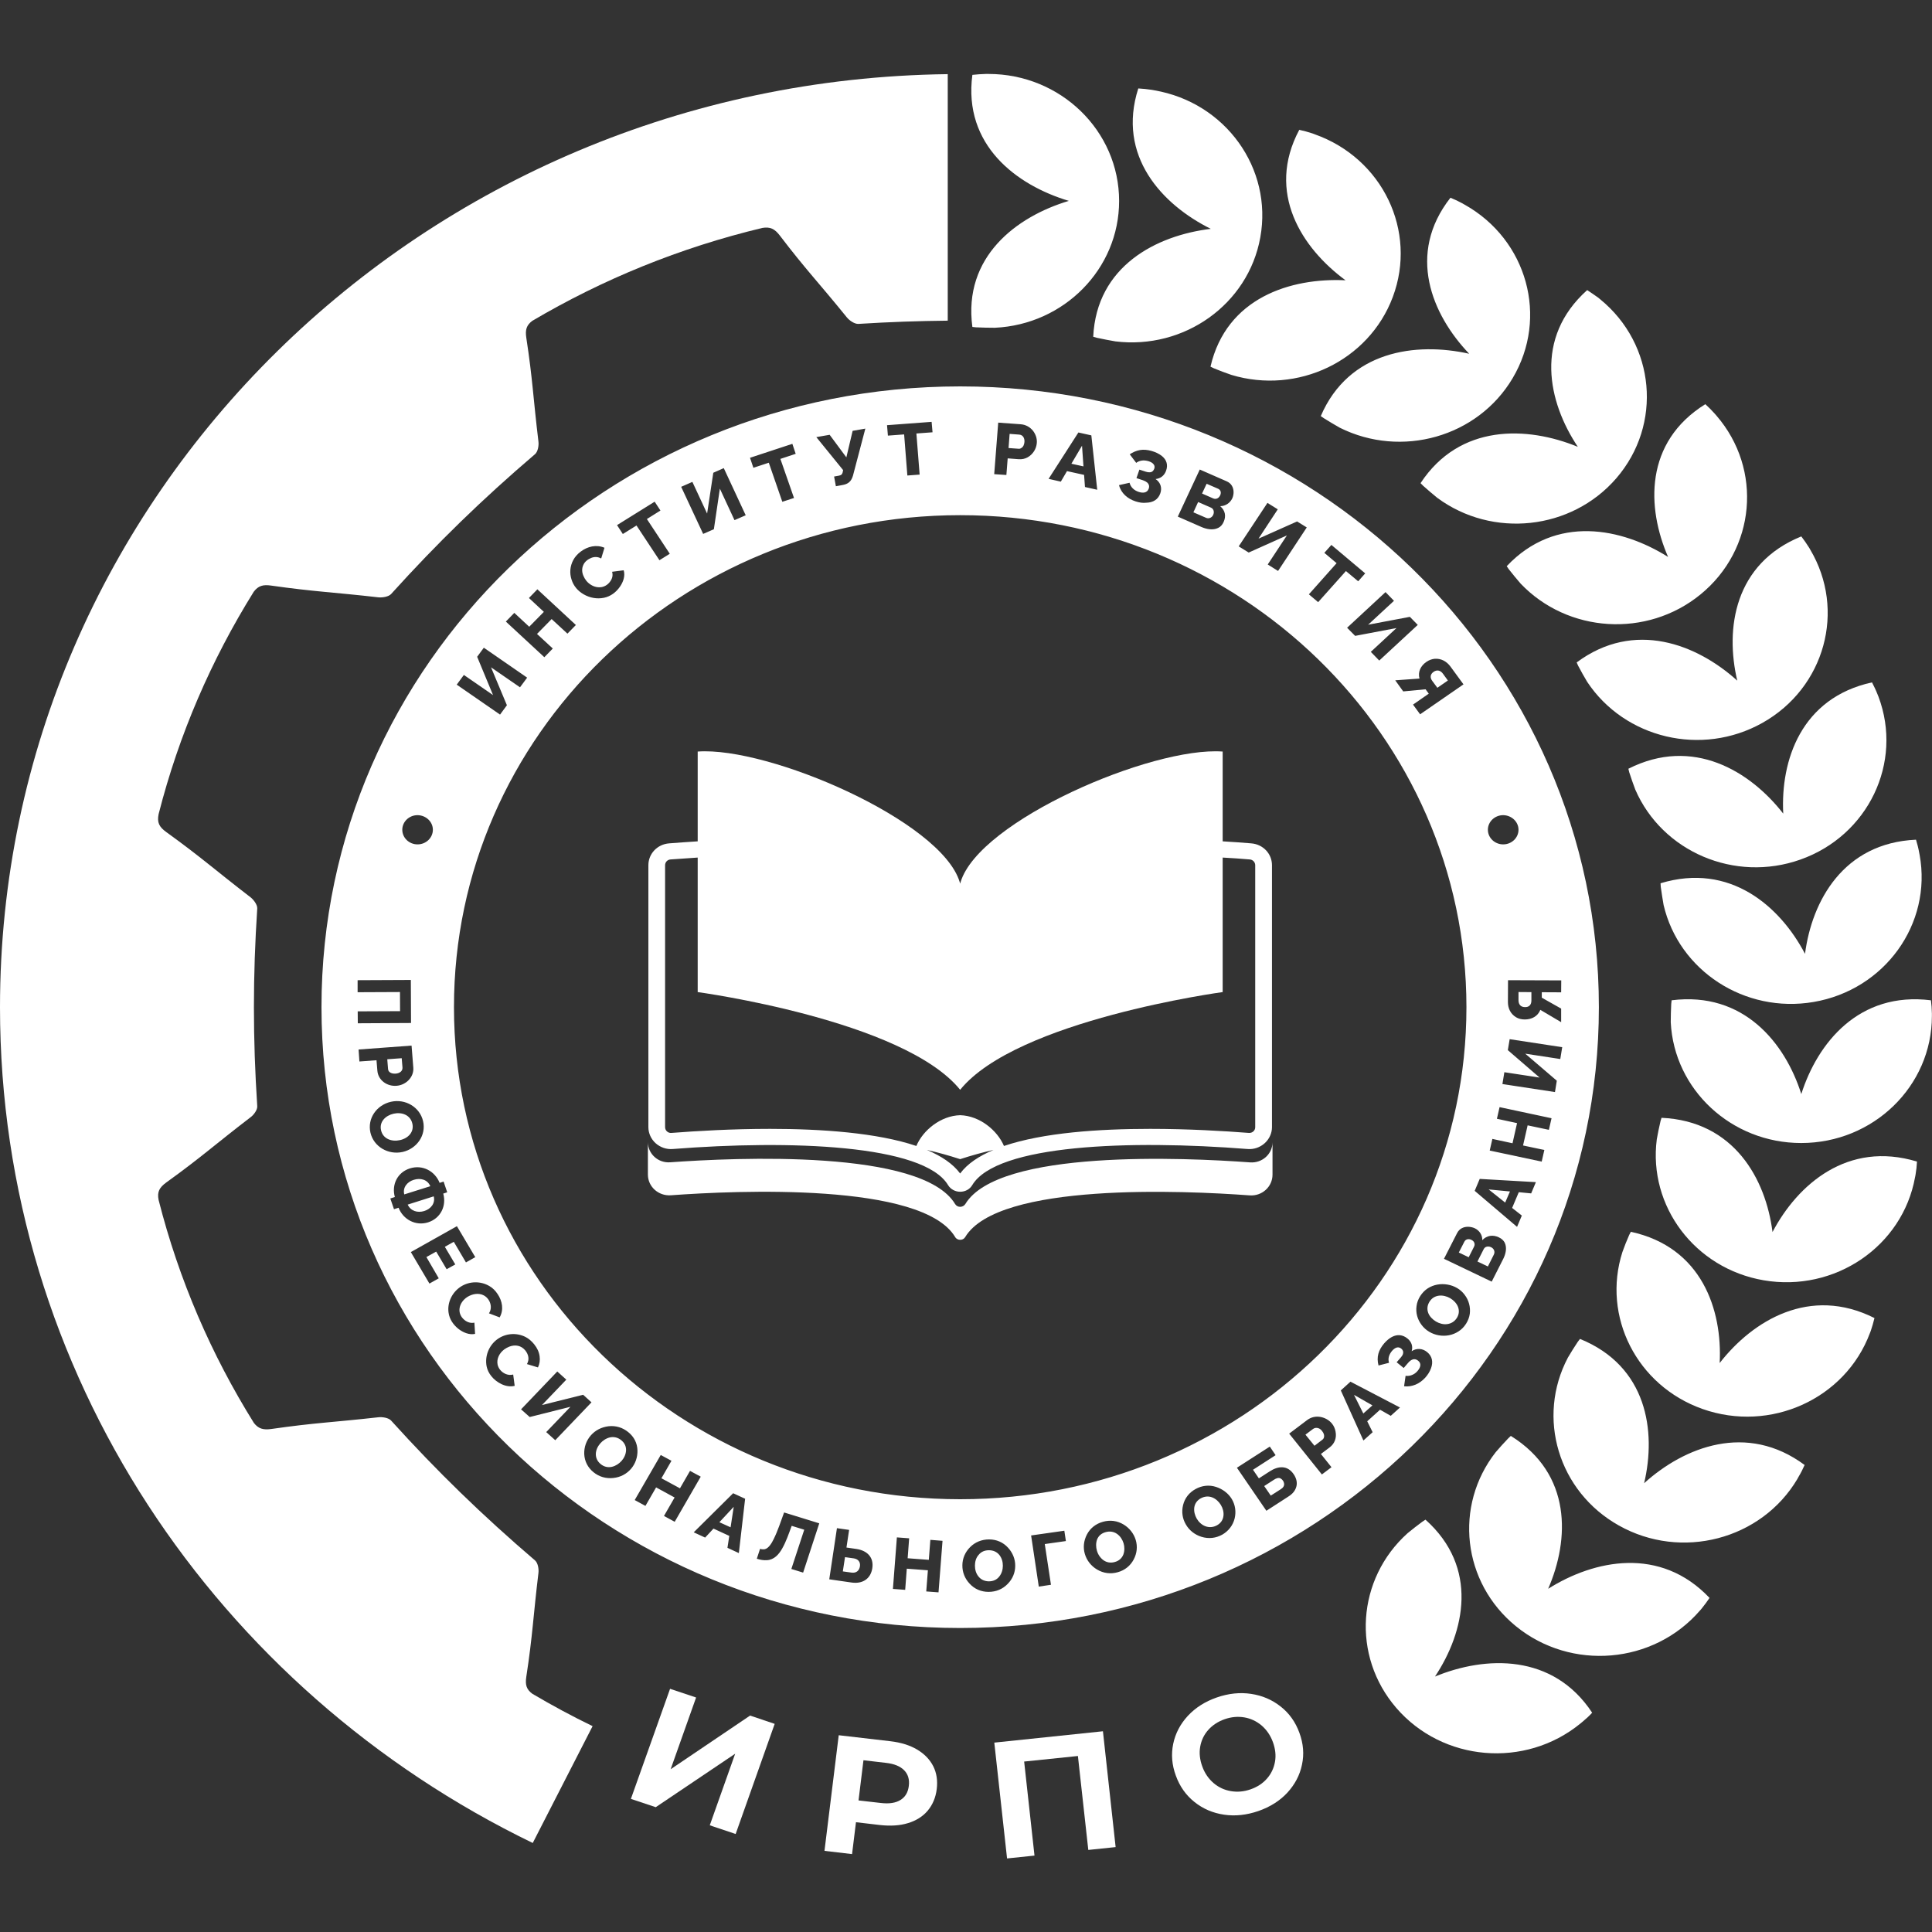
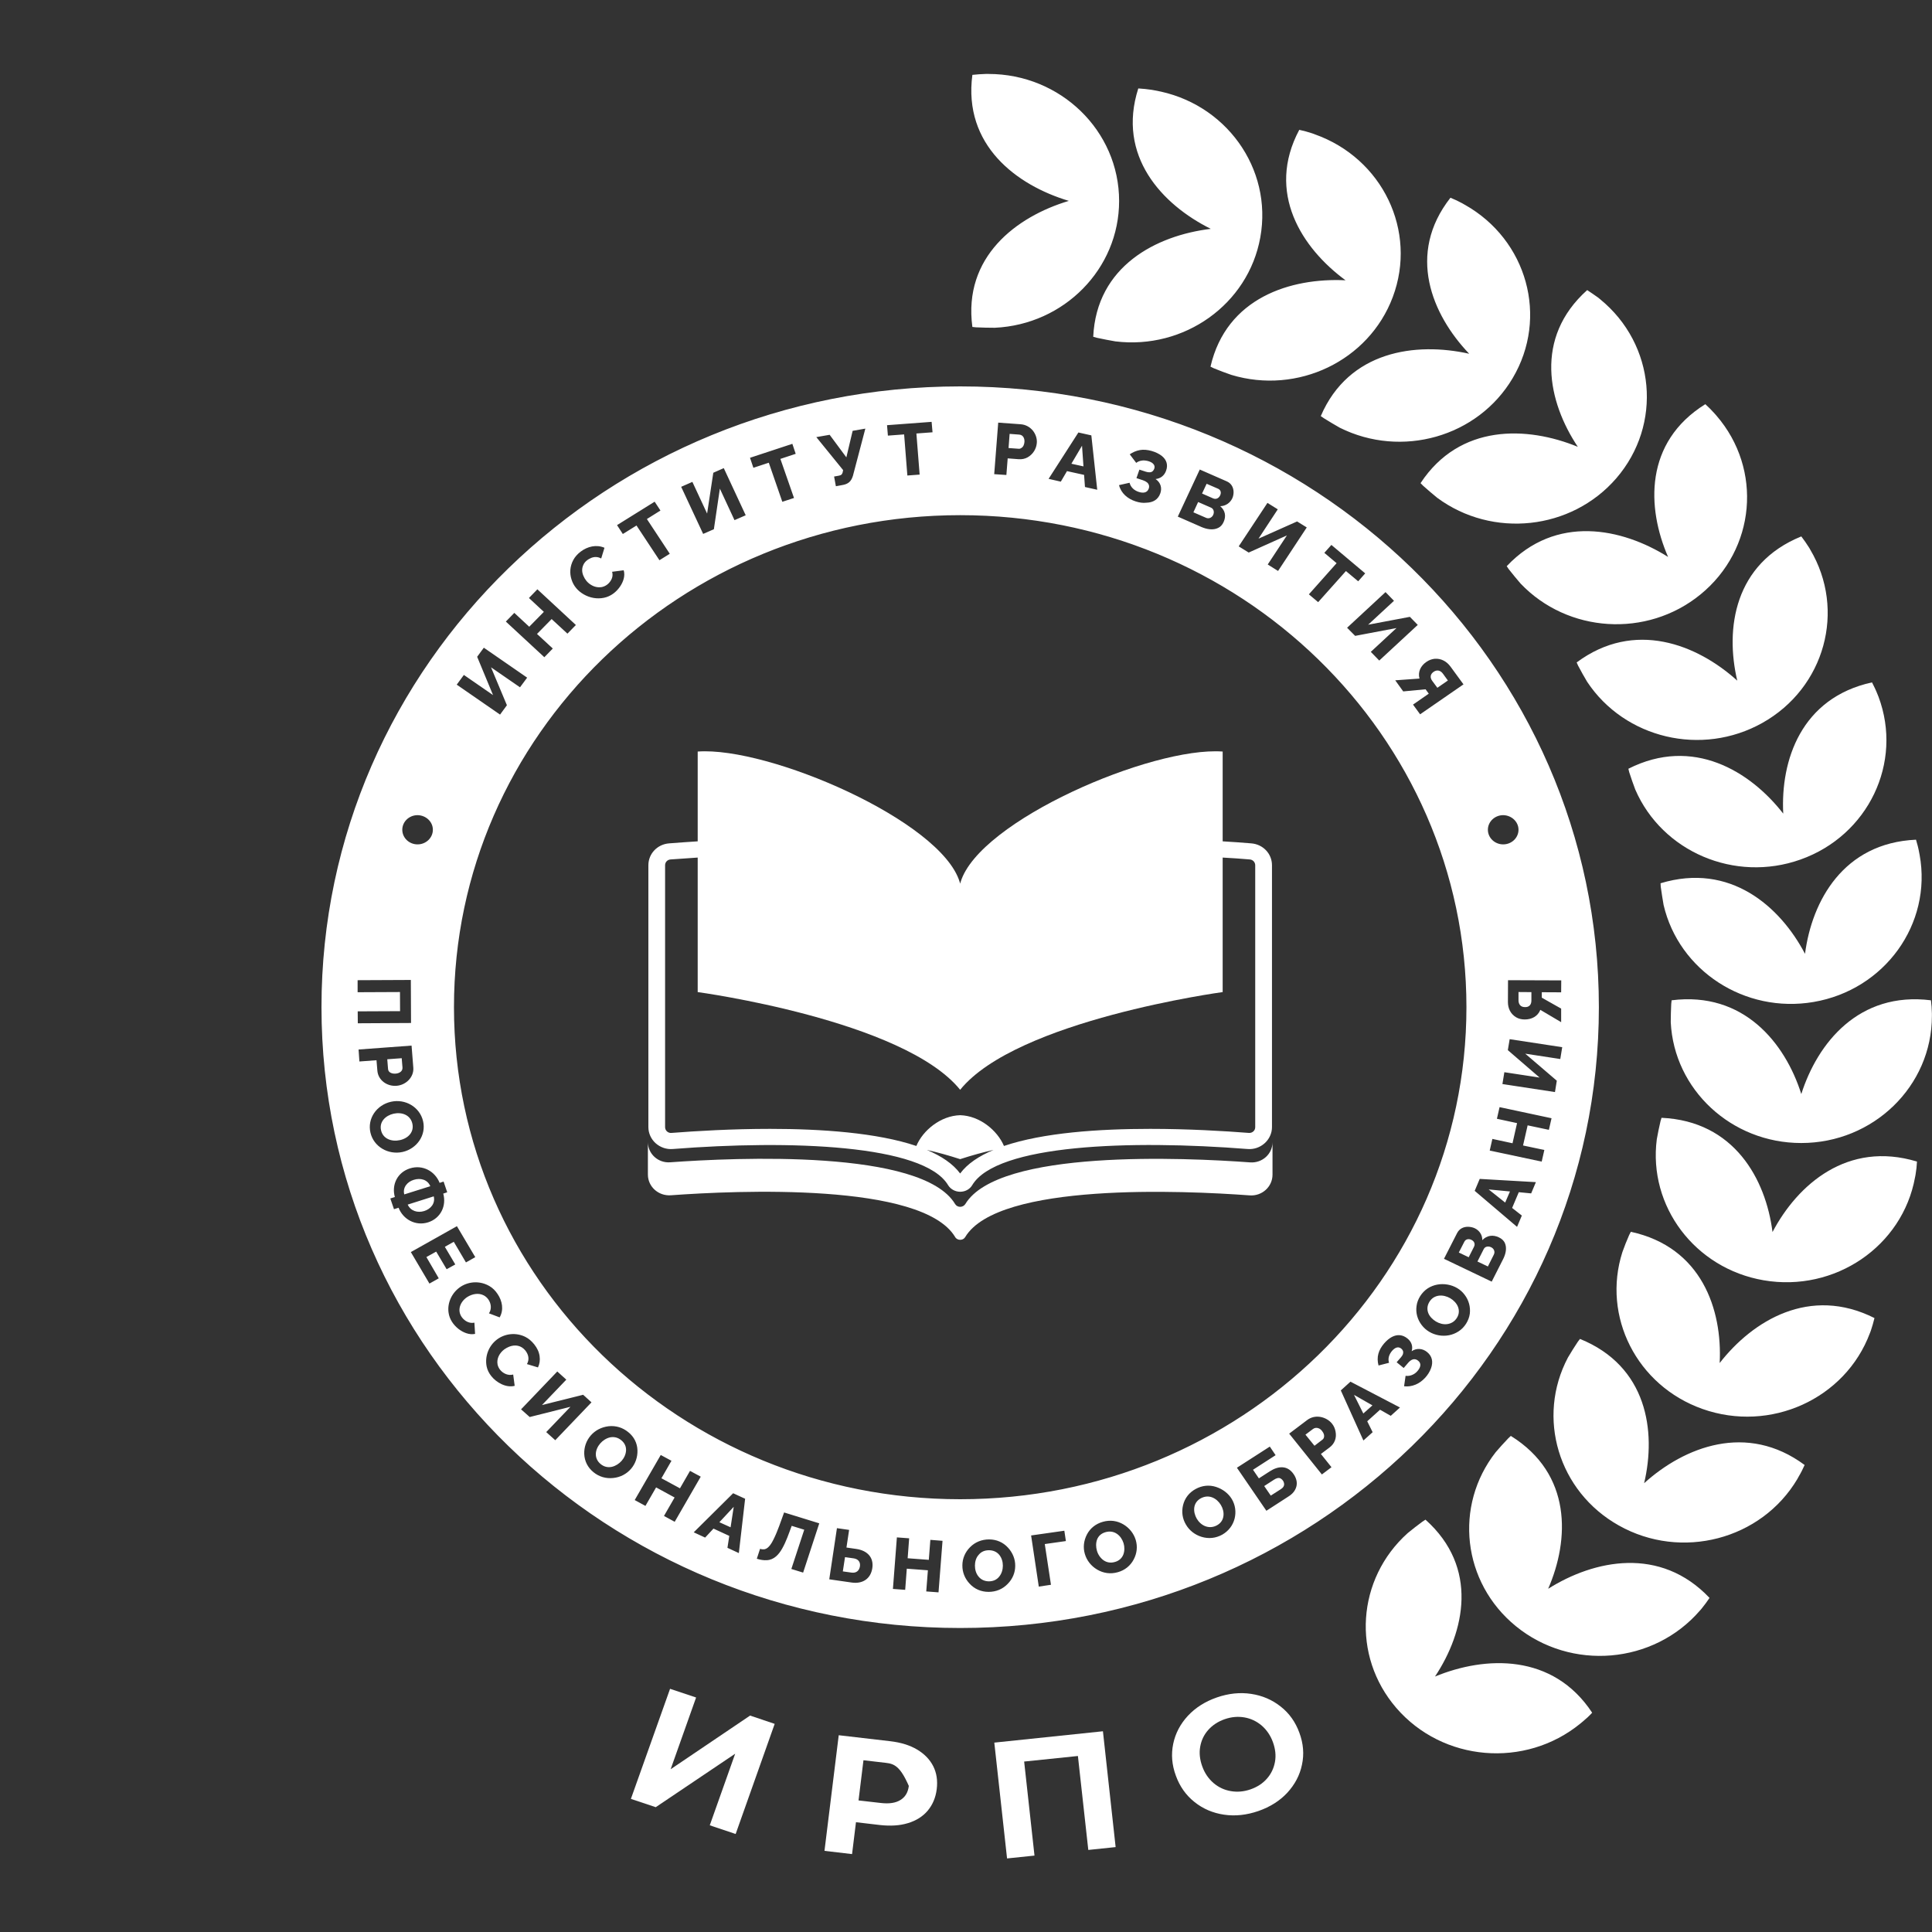
<svg xmlns="http://www.w3.org/2000/svg" width="40" height="40" viewBox="0 0 40 40" fill="none">
  <rect x="0" y="0" width="40" height="40" fill="#333333" stroke="none" />
  <path d="M13.873 34.965L14.412 35.145L13.885 36.63L15.53 35.519L16.039 35.691L15.231 37.971L14.695 37.791L15.221 36.309L13.576 37.416L13.062 37.244L13.873 34.965Z" fill="white" />
-   <path d="M18.987 36.222C19.138 36.312 19.25 36.427 19.321 36.566C19.392 36.706 19.416 36.865 19.394 37.043C19.372 37.218 19.309 37.366 19.207 37.488C19.105 37.609 18.967 37.695 18.798 37.746C18.629 37.798 18.436 37.809 18.217 37.785L17.722 37.727L17.641 38.387L17.07 38.32L17.365 35.926L18.432 36.05C18.648 36.075 18.835 36.132 18.987 36.222ZM18.644 37.266C18.743 37.205 18.8 37.108 18.816 36.976C18.833 36.842 18.8 36.733 18.719 36.651C18.638 36.568 18.512 36.517 18.341 36.498L17.877 36.444L17.775 37.276L18.239 37.329C18.412 37.349 18.546 37.328 18.644 37.266Z" fill="white" />
+   <path d="M18.987 36.222C19.138 36.312 19.25 36.427 19.321 36.566C19.392 36.706 19.416 36.865 19.394 37.043C19.372 37.218 19.309 37.366 19.207 37.488C19.105 37.609 18.967 37.695 18.798 37.746C18.629 37.798 18.436 37.809 18.217 37.785L17.722 37.727L17.641 38.387L17.07 38.32L17.365 35.926L18.432 36.05C18.648 36.075 18.835 36.132 18.987 36.222ZM18.644 37.266C18.743 37.205 18.8 37.108 18.816 36.976C18.638 36.568 18.512 36.517 18.341 36.498L17.877 36.444L17.775 37.276L18.239 37.329C18.412 37.349 18.546 37.328 18.644 37.266Z" fill="white" />
  <path d="M22.835 35.844L23.098 38.242L22.532 38.301L22.317 36.356L21.204 36.471L21.418 38.418L20.85 38.477L20.586 36.079L22.835 35.844Z" fill="white" />
  <path d="M25.343 37.571C25.11 37.537 24.906 37.449 24.731 37.309C24.555 37.169 24.426 36.988 24.345 36.764C24.262 36.54 24.245 36.322 24.29 36.104C24.335 35.888 24.436 35.695 24.593 35.525C24.75 35.356 24.951 35.228 25.193 35.144C25.435 35.06 25.673 35.035 25.903 35.07C26.134 35.104 26.338 35.192 26.515 35.332C26.692 35.471 26.822 35.653 26.903 35.877C26.985 36.1 27.003 36.318 26.956 36.536C26.911 36.755 26.808 36.946 26.653 37.116C26.497 37.284 26.297 37.41 26.055 37.495C25.811 37.579 25.575 37.605 25.343 37.571ZM26.23 36.825C26.318 36.726 26.373 36.609 26.397 36.477C26.421 36.345 26.405 36.208 26.354 36.068C26.303 35.928 26.224 35.814 26.12 35.724C26.015 35.636 25.897 35.58 25.764 35.557C25.63 35.534 25.494 35.546 25.356 35.594C25.219 35.642 25.105 35.716 25.016 35.816C24.927 35.915 24.872 36.032 24.849 36.163C24.825 36.295 24.841 36.433 24.892 36.573C24.943 36.714 25.022 36.827 25.126 36.917C25.23 37.005 25.348 37.06 25.482 37.083C25.616 37.106 25.752 37.095 25.89 37.047C26.027 36.999 26.141 36.927 26.23 36.825Z" fill="white" />
  <path d="M32.964 35.46C32.153 34.229 30.756 34.28 29.71 34.711C30.327 33.783 30.622 32.454 29.513 31.463C29.491 31.477 29.471 31.49 29.45 31.504C29.344 31.582 29.241 31.662 29.143 31.743C28.09 32.689 27.978 34.282 28.909 35.361C29.869 36.474 31.575 36.619 32.72 35.684L32.736 35.671L32.761 35.65C32.834 35.59 32.903 35.527 32.964 35.46ZM35.394 33.083C34.374 32.007 33.007 32.293 32.053 32.894C32.496 31.877 32.549 30.517 31.28 29.729C31.262 29.746 31.244 29.761 31.227 29.779C31.136 29.874 31.049 29.97 30.967 30.066C30.099 31.175 30.274 32.762 31.384 33.668C32.529 34.602 34.235 34.456 35.195 33.345L35.209 33.33L35.23 33.305C35.289 33.232 35.344 33.158 35.394 33.083ZM37.363 30.331C36.167 29.444 34.872 29.956 34.04 30.708C34.294 29.631 34.103 28.285 32.712 27.721C32.696 27.74 32.682 27.759 32.667 27.78C32.594 27.891 32.525 27.998 32.462 28.107C31.807 29.346 32.261 30.88 33.517 31.584C34.811 32.311 36.466 31.878 37.212 30.622L37.221 30.605L37.237 30.576C37.285 30.496 37.326 30.414 37.363 30.331ZM38.809 27.289C37.473 26.616 36.289 27.34 35.604 28.22C35.661 27.117 35.234 25.822 33.765 25.503C33.753 25.524 33.743 25.547 33.731 25.568C33.678 25.688 33.631 25.807 33.59 25.923C33.164 27.254 33.887 28.689 35.248 29.171C36.653 29.668 38.205 28.964 38.715 27.599L38.723 27.579L38.734 27.549C38.762 27.465 38.788 27.377 38.809 27.289ZM39.689 24.049C38.252 23.613 37.216 24.525 36.698 25.508C36.559 24.413 35.905 23.21 34.4 23.143C34.392 23.166 34.386 23.189 34.379 23.213C34.349 23.342 34.323 23.466 34.302 23.588C34.123 24.971 35.089 26.262 36.515 26.507C37.987 26.759 39.39 25.805 39.649 24.374L39.653 24.355L39.659 24.323C39.675 24.229 39.685 24.139 39.689 24.049ZM39.978 20.71C38.485 20.523 37.629 21.596 37.294 22.651C36.96 21.596 36.102 20.521 34.609 20.71C34.605 20.735 34.603 20.758 34.601 20.783C34.595 20.913 34.591 21.041 34.591 21.165C34.66 22.558 35.844 23.665 37.292 23.665C38.786 23.665 39.998 22.487 39.998 21.035V21.014V20.982C39.996 20.89 39.99 20.798 39.978 20.71ZM39.669 17.385C38.166 17.452 37.513 18.653 37.371 19.748C36.854 18.764 35.819 17.851 34.38 18.287C34.382 18.312 34.384 18.335 34.384 18.36C34.402 18.49 34.422 18.616 34.443 18.737C34.76 20.096 36.122 20.988 37.548 20.745C39.02 20.494 40.004 19.131 39.744 17.7L39.74 17.681L39.734 17.649C39.718 17.559 39.695 17.471 39.669 17.385ZM38.758 14.128C37.29 14.449 36.863 15.742 36.92 16.845C36.234 15.964 35.049 15.241 33.714 15.916C33.719 15.939 33.725 15.964 33.731 15.987C33.77 16.111 33.814 16.232 33.857 16.348C34.414 17.633 35.915 18.28 37.277 17.796C38.679 17.299 39.404 15.79 38.892 14.424L38.884 14.405L38.872 14.375C38.839 14.29 38.799 14.208 38.758 14.128ZM37.294 11.106C35.905 11.669 35.714 13.015 35.968 14.092C35.136 13.34 33.839 12.826 32.643 13.715C32.653 13.738 32.663 13.759 32.673 13.782C32.734 13.899 32.797 14.009 32.861 14.117C33.639 15.289 35.232 15.671 36.488 14.967C37.782 14.241 38.225 12.633 37.477 11.376L37.468 11.359L37.45 11.33C37.403 11.254 37.349 11.179 37.294 11.106ZM35.307 8.368C34.04 9.156 34.093 10.515 34.536 11.531C33.582 10.931 32.214 10.644 31.195 11.722C31.209 11.743 31.223 11.762 31.236 11.783C31.317 11.887 31.4 11.986 31.482 12.082C32.456 13.105 34.095 13.214 35.205 12.309C36.35 11.376 36.499 9.718 35.537 8.605L35.524 8.59L35.502 8.565C35.439 8.494 35.374 8.429 35.307 8.368ZM32.861 6.006C31.754 6.997 32.049 8.326 32.667 9.251C31.62 8.821 30.221 8.77 29.411 10.003C29.428 10.02 29.444 10.037 29.462 10.055C29.56 10.143 29.659 10.227 29.757 10.307C30.898 11.15 32.531 10.98 33.464 9.902C34.424 8.789 34.274 7.131 33.131 6.197L33.115 6.184L33.09 6.163C33.013 6.109 32.938 6.056 32.861 6.006ZM30.03 4.094C29.117 5.257 29.645 6.515 30.418 7.324C29.31 7.077 27.925 7.263 27.345 8.615C27.364 8.63 27.384 8.643 27.406 8.657C27.518 8.727 27.63 8.794 27.74 8.856C29.015 9.492 30.593 9.051 31.317 7.831C32.065 6.572 31.62 4.966 30.327 4.239L30.31 4.23L30.28 4.212C30.2 4.168 30.115 4.128 30.03 4.094ZM26.9 2.688C26.207 3.987 26.953 5.138 27.858 5.803C26.723 5.748 25.391 6.163 25.062 7.591C25.084 7.603 25.108 7.613 25.129 7.624C25.253 7.674 25.375 7.722 25.495 7.762C26.865 8.175 28.34 7.473 28.836 6.15C29.348 4.784 28.624 3.277 27.219 2.78L27.199 2.772L27.168 2.761C27.079 2.732 26.991 2.707 26.9 2.688ZM23.567 1.831C23.119 3.228 24.057 4.235 25.068 4.738C23.941 4.874 22.703 5.509 22.634 6.972C22.658 6.98 22.682 6.985 22.707 6.993C22.839 7.022 22.967 7.046 23.093 7.068C24.515 7.242 25.843 6.303 26.093 4.916C26.353 3.486 25.371 2.122 23.9 1.87L23.88 1.866L23.846 1.86C23.752 1.845 23.66 1.837 23.567 1.831ZM20.132 1.55C19.939 3.002 21.043 3.834 22.129 4.159C21.043 4.484 19.937 5.318 20.132 6.769C20.157 6.773 20.181 6.775 20.207 6.777C20.34 6.783 20.472 6.786 20.598 6.786C22.03 6.719 23.17 5.568 23.17 4.161C23.17 2.709 21.958 1.531 20.464 1.531H20.443H20.409C20.315 1.533 20.222 1.541 20.132 1.55Z" fill="white" />
  <path fill-rule="evenodd" clip-rule="evenodd" d="M31.706 20.715V20.541L31.439 20.539V20.709C31.439 20.794 31.484 20.851 31.571 20.851C31.659 20.855 31.706 20.801 31.706 20.715ZM32.322 21.163L31.891 20.908C31.838 21.042 31.712 21.107 31.569 21.107C31.5 21.107 31.441 21.092 31.388 21.061C31.274 20.992 31.22 20.876 31.22 20.748L31.222 20.294L32.324 20.298L32.322 20.545L31.921 20.543C31.921 20.581 31.921 20.618 31.921 20.656L32.322 20.882V21.163ZM32.194 22.61L31.106 22.444L31.146 22.199L31.876 22.31L31.218 21.742L31.256 21.515L32.344 21.681L32.304 21.926L31.578 21.815L32.232 22.375L32.194 22.61ZM31.047 22.922L32.123 23.152L32.068 23.392L31.628 23.299L31.533 23.716L31.974 23.809L31.919 24.05L30.843 23.821L30.898 23.58L31.315 23.67L31.409 23.253L30.992 23.163L31.047 22.922ZM31.262 24.668L30.821 24.626L31.163 24.898L31.262 24.668ZM30.532 24.655L30.636 24.408L31.799 24.475L31.701 24.708L31.445 24.683L31.307 25.009L31.508 25.167L31.409 25.401L30.532 24.655ZM30.203 25.932L30.408 26.03L30.518 25.812C30.536 25.777 30.534 25.743 30.514 25.71C30.492 25.678 30.441 25.653 30.402 25.655C30.365 25.657 30.335 25.674 30.319 25.706L30.203 25.932ZM30.811 25.808C30.77 25.808 30.736 25.825 30.719 25.861L30.589 26.118L30.805 26.221L30.929 25.974C30.947 25.938 30.945 25.898 30.921 25.863C30.898 25.829 30.852 25.808 30.811 25.808ZM31.034 25.619C31.091 25.645 31.13 25.683 31.154 25.729C31.205 25.837 31.173 25.965 31.122 26.066L30.884 26.535L29.896 26.062L30.168 25.529C30.213 25.441 30.298 25.397 30.398 25.399C30.445 25.401 30.491 25.41 30.532 25.429C30.63 25.475 30.693 25.571 30.689 25.676C30.786 25.576 30.91 25.559 31.034 25.619ZM29.843 27.407C29.922 27.426 30.003 27.418 30.073 27.376C30.144 27.334 30.199 27.246 30.203 27.168C30.209 27.087 30.176 27.015 30.121 26.955C30.066 26.896 29.993 26.852 29.912 26.833C29.833 26.814 29.751 26.821 29.682 26.863C29.613 26.905 29.56 26.992 29.554 27.072C29.548 27.152 29.579 27.225 29.635 27.284C29.69 27.343 29.762 27.387 29.843 27.407ZM30.197 27.565C30.075 27.644 29.932 27.671 29.788 27.646C29.646 27.621 29.519 27.546 29.434 27.433C29.347 27.319 29.308 27.181 29.328 27.041C29.345 26.898 29.436 26.755 29.56 26.674C29.682 26.596 29.827 26.571 29.971 26.596C30.113 26.621 30.239 26.693 30.323 26.806C30.41 26.919 30.447 27.058 30.431 27.198C30.412 27.342 30.321 27.487 30.197 27.565ZM29.308 28.667C29.229 28.699 29.151 28.711 29.07 28.701L29.101 28.485C29.147 28.491 29.192 28.485 29.233 28.468C29.276 28.451 29.316 28.424 29.349 28.384C29.404 28.319 29.44 28.235 29.361 28.172C29.284 28.108 29.208 28.152 29.153 28.217L29.062 28.323L28.916 28.204L29.009 28.097C29.029 28.074 29.042 28.051 29.048 28.028C29.06 27.986 29.046 27.95 29.011 27.921C28.942 27.866 28.873 27.91 28.824 27.965C28.763 28.034 28.728 28.126 28.759 28.215L28.541 28.271C28.495 28.097 28.539 27.952 28.657 27.814C28.71 27.753 28.763 27.709 28.818 27.68C28.93 27.621 29.042 27.632 29.141 27.713C29.223 27.779 29.257 27.873 29.227 27.975C29.332 27.906 29.452 27.915 29.548 27.994C29.654 28.08 29.674 28.2 29.629 28.325C29.579 28.468 29.452 28.608 29.308 28.667ZM28.415 29.097L28.033 28.879L28.226 29.265L28.415 29.097ZM27.76 28.787L27.96 28.606L28.985 29.141L28.794 29.313L28.572 29.187L28.307 29.426L28.419 29.652L28.228 29.824L27.76 28.787ZM27.215 29.933L27.378 29.808C27.413 29.782 27.421 29.74 27.411 29.7C27.405 29.677 27.392 29.652 27.372 29.627C27.35 29.6 27.329 29.583 27.305 29.573C27.264 29.556 27.221 29.558 27.185 29.585L27.028 29.703L27.215 29.933ZM27.368 30.527L26.691 29.682L27.063 29.401C27.144 29.34 27.24 29.319 27.339 29.336C27.431 29.353 27.518 29.401 27.577 29.474C27.616 29.522 27.64 29.577 27.651 29.638C27.677 29.768 27.634 29.889 27.526 29.969L27.348 30.103L27.567 30.377L27.368 30.527ZM26.31 30.965L26.518 30.832C26.561 30.805 26.595 30.765 26.585 30.711C26.579 30.671 26.553 30.635 26.52 30.614C26.475 30.583 26.42 30.608 26.378 30.635L26.174 30.767L26.31 30.965ZM26.219 31.279L25.609 30.388L26.29 29.95L26.41 30.128L25.942 30.43L26.064 30.608L26.29 30.462C26.467 30.348 26.656 30.334 26.784 30.522C26.853 30.623 26.874 30.738 26.811 30.849C26.782 30.901 26.735 30.948 26.666 30.99L26.219 31.279ZM24.777 31.442C24.818 31.511 24.879 31.57 24.956 31.599C25.037 31.629 25.119 31.621 25.194 31.581C25.271 31.539 25.32 31.472 25.33 31.386C25.34 31.308 25.318 31.227 25.277 31.159C25.235 31.09 25.174 31.032 25.098 31.002C25.017 30.971 24.936 30.981 24.861 31.021C24.785 31.063 24.738 31.128 24.726 31.212C24.716 31.293 24.738 31.373 24.777 31.442ZM25.306 31.773C25.172 31.847 25.023 31.864 24.875 31.818C24.739 31.776 24.623 31.686 24.553 31.564C24.48 31.442 24.46 31.3 24.494 31.162C24.529 31.019 24.619 30.902 24.751 30.83C24.885 30.755 25.035 30.738 25.18 30.786C25.314 30.83 25.432 30.918 25.503 31.036C25.576 31.159 25.595 31.3 25.562 31.438C25.526 31.581 25.436 31.698 25.306 31.773ZM22.711 32.107C22.733 32.184 22.78 32.254 22.845 32.302C22.916 32.352 22.996 32.363 23.079 32.34C23.163 32.318 23.227 32.264 23.258 32.184C23.285 32.109 23.285 32.025 23.262 31.95C23.238 31.874 23.193 31.803 23.126 31.757C23.057 31.709 22.975 31.698 22.892 31.721C22.807 31.744 22.744 31.795 22.713 31.876C22.687 31.948 22.689 32.033 22.711 32.107ZM23.142 32.551C22.994 32.593 22.845 32.574 22.713 32.495C22.591 32.423 22.5 32.308 22.461 32.174C22.42 32.038 22.438 31.897 22.503 31.771C22.571 31.639 22.689 31.547 22.835 31.507C22.983 31.465 23.132 31.484 23.264 31.564C23.384 31.637 23.474 31.75 23.514 31.883C23.555 32.019 23.539 32.161 23.472 32.287C23.404 32.417 23.288 32.511 23.142 32.551ZM21.507 32.849L21.348 31.79L22.036 31.692L22.068 31.906L21.631 31.968L21.759 32.811L21.507 32.849ZM20.185 32.415C20.185 32.493 20.206 32.576 20.258 32.639C20.311 32.706 20.385 32.738 20.472 32.74C20.561 32.74 20.637 32.708 20.69 32.639C20.74 32.576 20.763 32.495 20.763 32.415C20.763 32.335 20.74 32.256 20.69 32.193C20.637 32.128 20.562 32.096 20.476 32.096C20.387 32.096 20.313 32.126 20.259 32.195C20.206 32.254 20.185 32.337 20.185 32.415ZM20.468 32.958C20.313 32.958 20.175 32.899 20.073 32.786C19.976 32.683 19.923 32.549 19.925 32.409C19.925 32.268 19.982 32.136 20.082 32.035C20.187 31.927 20.326 31.872 20.478 31.872C20.631 31.872 20.769 31.931 20.871 32.044C20.966 32.147 21.021 32.281 21.019 32.419C21.019 32.56 20.964 32.692 20.862 32.794C20.759 32.901 20.622 32.958 20.468 32.958ZM19.514 31.901L19.431 32.968L19.177 32.949L19.211 32.511L18.774 32.478L18.741 32.916L18.487 32.897L18.569 31.83L18.823 31.849L18.792 32.262L19.23 32.295L19.262 31.881L19.514 31.901ZM17.45 32.534L17.629 32.559C17.725 32.572 17.788 32.524 17.804 32.43C17.818 32.34 17.767 32.277 17.674 32.264L17.495 32.239L17.45 32.534ZM17.169 32.698L17.328 31.639L17.58 31.675L17.525 32.04L17.727 32.069C17.952 32.101 18.095 32.241 18.06 32.469C18.026 32.688 17.859 32.796 17.635 32.765L17.169 32.698ZM16.384 32.484L16.651 31.671L16.391 31.591C16.332 31.75 16.277 31.916 16.193 32.063C16.124 32.184 16.027 32.295 15.876 32.302C15.815 32.306 15.746 32.297 15.669 32.272L15.736 32.067C15.772 32.078 15.803 32.08 15.833 32.075C15.917 32.057 15.982 31.939 16.016 31.87C16.102 31.698 16.167 31.495 16.234 31.314L16.962 31.539L16.628 32.559L16.384 32.484ZM15.126 31.621L15.191 31.197L14.894 31.516L15.126 31.621ZM15.179 30.916L15.427 31.03L15.297 32.155L15.061 32.046L15.099 31.799L14.772 31.648L14.599 31.834L14.363 31.725L15.179 30.916ZM14.508 30.573L13.969 31.507L13.747 31.386L13.967 31.004L13.584 30.795L13.363 31.178L13.141 31.057L13.68 30.124L13.902 30.244L13.694 30.606L14.078 30.814L14.286 30.453L14.508 30.573ZM12.427 29.885C12.374 29.946 12.338 30.023 12.336 30.101C12.334 30.185 12.37 30.258 12.435 30.311C12.502 30.367 12.582 30.388 12.669 30.369C12.748 30.35 12.818 30.304 12.872 30.243C12.925 30.181 12.958 30.107 12.962 30.026C12.964 29.942 12.929 29.872 12.862 29.818C12.795 29.763 12.716 29.742 12.63 29.759C12.549 29.778 12.478 29.826 12.427 29.885ZM12.287 30.48C12.169 30.384 12.102 30.252 12.096 30.103C12.091 29.963 12.138 29.828 12.23 29.721C12.325 29.611 12.454 29.547 12.598 29.529C12.75 29.512 12.893 29.556 13.009 29.652C13.127 29.747 13.194 29.879 13.198 30.028C13.202 30.166 13.157 30.302 13.066 30.409C12.972 30.518 12.844 30.585 12.698 30.6C12.547 30.617 12.403 30.575 12.287 30.48ZM10.788 29.179L11.538 28.395L11.725 28.564L11.221 29.09L12.073 28.877L12.246 29.034L11.496 29.818L11.309 29.65L11.811 29.126L10.967 29.338L10.788 29.179ZM10.288 27.734C10.457 27.605 10.69 27.584 10.879 27.68C10.945 27.713 11.004 27.764 11.059 27.831C11.123 27.911 11.16 27.992 11.172 28.078C11.184 28.162 11.172 28.24 11.138 28.311L10.91 28.242C10.965 28.145 10.943 28.045 10.877 27.961C10.792 27.856 10.668 27.833 10.544 27.881C10.507 27.896 10.471 27.915 10.44 27.938C10.341 28.013 10.278 28.13 10.302 28.252C10.31 28.29 10.328 28.326 10.353 28.359C10.416 28.437 10.522 28.487 10.625 28.458L10.656 28.692C10.479 28.739 10.276 28.623 10.172 28.491C10.123 28.43 10.091 28.365 10.076 28.294C10.033 28.085 10.117 27.864 10.288 27.734ZM9.541 26.638C9.72 26.523 9.952 26.519 10.135 26.628C10.2 26.666 10.255 26.72 10.302 26.791C10.4 26.936 10.434 27.118 10.345 27.275L10.123 27.191C10.208 27.066 10.145 26.888 10.017 26.82C9.909 26.762 9.777 26.789 9.676 26.852C9.495 26.969 9.446 27.196 9.623 27.334C9.68 27.378 9.749 27.399 9.822 27.384L9.836 27.617C9.714 27.642 9.59 27.588 9.495 27.516C9.387 27.431 9.306 27.315 9.287 27.177C9.257 26.969 9.36 26.755 9.541 26.638ZM9.084 26.466L8.891 26.575L8.506 25.923L9.46 25.387L9.84 26.028L9.647 26.137L9.395 25.71L9.21 25.814L9.426 26.179L9.247 26.278L9.031 25.913L8.828 26.026L9.084 26.466ZM8.441 24.94C8.502 25.073 8.645 25.116 8.783 25.073C8.919 25.031 9.017 24.913 8.98 24.769L8.441 24.94ZM8.37 24.729L8.909 24.559C8.852 24.421 8.704 24.383 8.567 24.427C8.431 24.467 8.333 24.588 8.37 24.729ZM8.081 24.813L8.175 24.783C8.104 24.53 8.226 24.272 8.488 24.19C8.75 24.108 9.005 24.247 9.102 24.49L9.184 24.463L9.259 24.685L9.177 24.712C9.247 24.965 9.125 25.223 8.864 25.307C8.604 25.389 8.346 25.247 8.252 25.005L8.157 25.035L8.081 24.813ZM8.148 23.058C7.982 23.096 7.847 23.226 7.89 23.404C7.931 23.58 8.11 23.643 8.281 23.605C8.453 23.567 8.578 23.435 8.537 23.261C8.494 23.081 8.317 23.02 8.148 23.058ZM7.67 23.452C7.601 23.157 7.797 22.878 8.094 22.811C8.392 22.744 8.691 22.92 8.759 23.211C8.828 23.503 8.63 23.783 8.336 23.85C8.039 23.916 7.738 23.742 7.67 23.452ZM8.018 21.931L8.034 22.132C8.039 22.211 8.126 22.234 8.193 22.228C8.266 22.222 8.338 22.182 8.333 22.102L8.317 21.909L8.018 21.931ZM7.424 21.729L8.521 21.648L8.557 22.104C8.573 22.299 8.407 22.465 8.211 22.48C8.014 22.496 7.829 22.366 7.813 22.167L7.795 21.951L7.441 21.977L7.424 21.729ZM7.404 20.294L8.506 20.289L8.51 21.18L7.408 21.186L7.406 20.939L8.283 20.935L8.281 20.539L7.404 20.543V20.294ZM29.654 14.098L29.759 14.24L29.977 14.089L29.875 13.949C29.826 13.88 29.753 13.86 29.682 13.909C29.609 13.959 29.603 14.03 29.654 14.098ZM28.887 14.085L29.389 14.049C29.351 13.911 29.414 13.785 29.53 13.705C29.585 13.666 29.645 13.645 29.706 13.639C29.839 13.63 29.953 13.695 30.03 13.8L30.3 14.169L29.402 14.789L29.255 14.588L29.581 14.362C29.56 14.332 29.536 14.301 29.515 14.271L29.052 14.315L28.887 14.085ZM27.89 12.997L28.686 12.259L28.861 12.439L28.326 12.934L29.19 12.771L29.353 12.938L28.556 13.676L28.381 13.496L28.913 13.003L28.057 13.165L27.89 12.997ZM28.12 12.035L27.866 11.823L27.291 12.467L27.099 12.305L27.673 11.66L27.419 11.446L27.565 11.282L28.265 11.871L28.12 12.035ZM25.646 11.312L26.241 10.412L26.455 10.545L26.056 11.152L26.855 10.796L27.055 10.92L26.461 11.821L26.247 11.687L26.644 11.085L25.853 11.44L25.646 11.312ZM24.982 10.016L24.887 10.218L25.115 10.318C25.176 10.345 25.233 10.316 25.261 10.258C25.287 10.205 25.279 10.146 25.22 10.119L24.982 10.016ZM25.117 10.662C25.143 10.608 25.133 10.538 25.074 10.511L24.806 10.394L24.708 10.607L24.966 10.719C25.025 10.748 25.09 10.719 25.117 10.662ZM25.332 10.811C25.306 10.867 25.269 10.907 25.221 10.93C25.113 10.983 24.982 10.957 24.875 10.911L24.385 10.696L24.84 9.721L25.399 9.966C25.491 10.006 25.538 10.088 25.54 10.186C25.54 10.232 25.532 10.276 25.513 10.318C25.468 10.413 25.373 10.478 25.263 10.48C25.369 10.57 25.389 10.689 25.332 10.811ZM23.512 10.381C23.346 10.327 23.211 10.213 23.168 10.044L23.386 9.995C23.41 10.088 23.48 10.153 23.575 10.184C23.657 10.211 23.75 10.211 23.783 10.117C23.801 10.069 23.789 10.023 23.75 9.989C23.73 9.972 23.701 9.956 23.663 9.943L23.529 9.899L23.59 9.723L23.726 9.767C23.756 9.777 23.783 9.78 23.807 9.778C23.831 9.777 23.848 9.769 23.864 9.756C23.878 9.742 23.89 9.727 23.897 9.706C23.913 9.662 23.901 9.624 23.866 9.593C23.813 9.547 23.705 9.524 23.638 9.536C23.593 9.543 23.555 9.559 23.524 9.583L23.39 9.406C23.455 9.362 23.526 9.331 23.602 9.318C23.744 9.291 23.947 9.352 24.057 9.442C24.155 9.522 24.185 9.627 24.143 9.744C24.108 9.844 24.031 9.907 23.925 9.918C24.029 9.989 24.063 10.1 24.023 10.214C23.978 10.343 23.872 10.404 23.736 10.408C23.663 10.417 23.59 10.406 23.512 10.381ZM22.432 9.656L22.402 9.228L22.182 9.601L22.432 9.656ZM22.327 8.954L22.595 9.014L22.717 10.14L22.463 10.083L22.445 9.832L22.091 9.754L21.963 9.972L21.71 9.914L22.327 8.954ZM20.881 9.276L21.088 9.291C21.108 9.293 21.125 9.289 21.143 9.277C21.188 9.253 21.206 9.199 21.21 9.151C21.216 9.08 21.184 9.004 21.102 8.998L20.903 8.983L20.881 9.276ZM20.584 9.817L20.667 8.75L21.135 8.784C21.235 8.792 21.322 8.84 21.385 8.916C21.442 8.989 21.474 9.08 21.466 9.172C21.456 9.295 21.385 9.407 21.275 9.469C21.22 9.499 21.157 9.513 21.086 9.507L20.863 9.49L20.836 9.834L20.584 9.817ZM19.307 8.95L18.973 8.975L19.04 9.826L18.786 9.845L18.719 8.994L18.383 9.019L18.365 8.803L19.288 8.734L19.307 8.95ZM17.306 10.067L17.269 9.866L17.365 9.849C17.391 9.845 17.411 9.836 17.424 9.824C17.446 9.801 17.45 9.763 17.456 9.733L16.901 9.05L17.177 9.002L17.523 9.469L17.653 8.92L17.916 8.874L17.659 9.851C17.621 9.972 17.56 10.023 17.432 10.044L17.306 10.067ZM16.474 9.396L16.157 9.501L16.439 10.31L16.197 10.389L15.917 9.58L15.598 9.685L15.528 9.478L16.405 9.189L16.474 9.396ZM14.558 11.054L14.103 10.079L14.335 9.977L14.64 10.633L14.768 9.788L14.985 9.692L15.439 10.668L15.207 10.769L14.904 10.117L14.78 10.957L14.558 11.054ZM13.674 10.57L13.393 10.746L13.867 11.465L13.653 11.599L13.178 10.88L12.895 11.056L12.775 10.872L13.554 10.387L13.674 10.57ZM11.833 11.999C11.789 11.865 11.801 11.723 11.868 11.597C11.902 11.532 11.953 11.473 12.022 11.421C12.163 11.314 12.346 11.268 12.515 11.341L12.447 11.563C12.38 11.526 12.309 11.523 12.24 11.551C12.171 11.58 12.106 11.628 12.077 11.697C12.043 11.769 12.047 11.85 12.079 11.922C12.11 11.997 12.161 12.062 12.232 12.106C12.301 12.15 12.38 12.169 12.462 12.154C12.535 12.138 12.596 12.094 12.637 12.033C12.679 11.974 12.693 11.907 12.673 11.838L12.913 11.807C12.948 11.924 12.903 12.049 12.836 12.146C12.758 12.259 12.645 12.347 12.506 12.376C12.362 12.406 12.214 12.379 12.088 12.307C11.963 12.236 11.874 12.131 11.833 11.999ZM11.126 12.201L11.923 12.94L11.748 13.119L11.421 12.817L11.118 13.125L11.445 13.427L11.27 13.607L10.473 12.869L10.648 12.689L10.957 12.976L11.26 12.668L10.951 12.381L11.126 12.201ZM8.962 17.179C8.962 17.346 8.82 17.482 8.645 17.482C8.47 17.482 8.329 17.346 8.329 17.179C8.329 17.013 8.47 16.877 8.645 16.877C8.819 16.879 8.962 17.013 8.962 17.179ZM31.439 17.179C31.439 17.346 31.297 17.482 31.122 17.482C30.947 17.482 30.805 17.346 30.805 17.179C30.805 17.013 30.947 16.877 31.122 16.877C31.295 16.879 31.439 17.013 31.439 17.179ZM10.353 14.795L9.456 14.175L9.604 13.974L10.208 14.391L9.879 13.598L10.017 13.41L10.914 14.03L10.766 14.23L10.166 13.816L10.495 14.601L10.353 14.795ZM19.88 10.666C25.668 10.666 30.361 15.227 30.361 20.853C30.361 26.479 25.668 31.04 19.88 31.04C14.091 31.04 9.399 26.479 9.399 20.853C9.397 15.227 14.089 10.666 19.88 10.666ZM19.88 8C27.183 8 33.103 13.754 33.103 20.853C33.103 27.952 27.183 33.706 19.88 33.706C12.576 33.706 6.656 27.952 6.656 20.853C6.654 13.754 12.575 8 19.88 8Z" fill="white" />
  <path d="M19.879 24.296C20.027 24.095 20.269 23.934 20.57 23.808C20.353 23.856 20.119 23.921 19.879 23.999C19.639 23.921 19.405 23.856 19.189 23.808C19.49 23.934 19.73 24.095 19.879 24.296ZM19.879 18.295L19.889 18.26C20.275 16.992 23.844 15.453 25.314 15.56V17.419C25.532 17.432 25.733 17.446 25.906 17.461C26.15 17.48 26.335 17.675 26.335 17.914V23.336C26.335 23.462 26.279 23.584 26.183 23.67C26.087 23.756 25.959 23.8 25.829 23.789C23.403 23.598 20.633 23.693 20.129 24.537C20.078 24.623 19.983 24.674 19.879 24.674C19.777 24.674 19.68 24.621 19.629 24.537C19.126 23.695 16.355 23.599 13.93 23.789C13.8 23.8 13.672 23.756 13.575 23.67C13.479 23.584 13.424 23.462 13.424 23.336V17.914C13.424 17.675 13.609 17.48 13.853 17.461C14.026 17.448 14.227 17.432 14.445 17.419V15.56C15.915 15.453 19.482 16.992 19.869 18.26L19.879 18.295ZM19.879 23.089C20.281 23.1 20.648 23.401 20.786 23.726C21.599 23.45 22.752 23.372 23.814 23.372C24.605 23.372 25.345 23.416 25.857 23.456C25.89 23.458 25.923 23.448 25.949 23.425C25.975 23.402 25.988 23.37 25.988 23.336V17.914C25.988 17.851 25.939 17.799 25.876 17.794C25.691 17.778 25.504 17.765 25.314 17.755V20.54C25.314 20.54 21.048 21.117 19.879 22.563C18.709 21.117 14.445 20.54 14.445 20.54V17.755C14.254 17.767 14.067 17.78 13.882 17.794C13.817 17.799 13.77 17.851 13.77 17.914V23.336C13.77 23.37 13.784 23.402 13.809 23.425C13.835 23.448 13.869 23.46 13.902 23.456C14.414 23.416 15.153 23.372 15.944 23.372C17.007 23.372 18.16 23.452 18.972 23.726C19.108 23.401 19.476 23.1 19.879 23.089ZM19.879 24.986C19.838 24.986 19.799 24.967 19.775 24.929C19.092 23.787 15.224 23.967 13.876 24.064C13.627 24.083 13.414 23.89 13.414 23.645V24.319C13.414 24.567 13.63 24.764 13.888 24.747C15.246 24.648 19.094 24.474 19.775 25.611C19.797 25.65 19.838 25.669 19.879 25.669C19.921 25.669 19.96 25.651 19.983 25.613C20.664 24.475 24.515 24.649 25.872 24.749C26.128 24.768 26.346 24.571 26.346 24.32V23.647C26.346 23.892 26.134 24.083 25.884 24.066C24.536 23.967 20.668 23.789 19.985 24.93C19.96 24.967 19.919 24.986 19.879 24.986Z" fill="white" />
-   <path fill-rule="evenodd" clip-rule="evenodd" d="M11.03 38.157C4.494 34.992 0 28.432 0 20.854C0 10.267 8.761 1.669 19.622 1.535V6.639C19.016 6.645 18.406 6.666 17.772 6.706C17.694 6.71 17.587 6.637 17.534 6.572C16.952 5.853 16.686 5.586 16.145 4.876C16.041 4.74 15.948 4.691 15.783 4.719C14.081 5.127 12.478 5.782 11.02 6.643C10.9 6.733 10.872 6.829 10.896 6.989C11.03 7.865 11.038 8.236 11.148 9.144C11.158 9.227 11.136 9.353 11.077 9.403C9.987 10.334 9.058 11.236 8.098 12.298C8.047 12.355 7.917 12.376 7.833 12.367C6.898 12.26 6.516 12.252 5.615 12.124C5.448 12.099 5.348 12.126 5.253 12.252C4.374 13.663 3.703 15.21 3.284 16.855C3.248 17.029 3.296 17.121 3.441 17.226C4.173 17.754 4.449 18.01 5.188 18.578C5.253 18.63 5.33 18.733 5.326 18.808C5.234 20.215 5.234 21.494 5.326 22.902C5.332 22.977 5.255 23.082 5.188 23.131C4.449 23.697 4.173 23.956 3.441 24.483C3.299 24.587 3.25 24.677 3.284 24.845C3.703 26.495 4.374 28.046 5.257 29.461C5.352 29.582 5.45 29.608 5.615 29.586C6.516 29.456 6.898 29.448 7.833 29.343C7.917 29.333 8.047 29.354 8.098 29.412C9.056 30.471 9.987 31.374 11.077 32.307C11.136 32.357 11.158 32.483 11.148 32.565C11.038 33.473 11.03 33.844 10.896 34.72C10.872 34.881 10.898 34.977 11.022 35.068C11.427 35.307 11.842 35.531 12.269 35.738L11.03 38.157Z" fill="white" />
</svg>